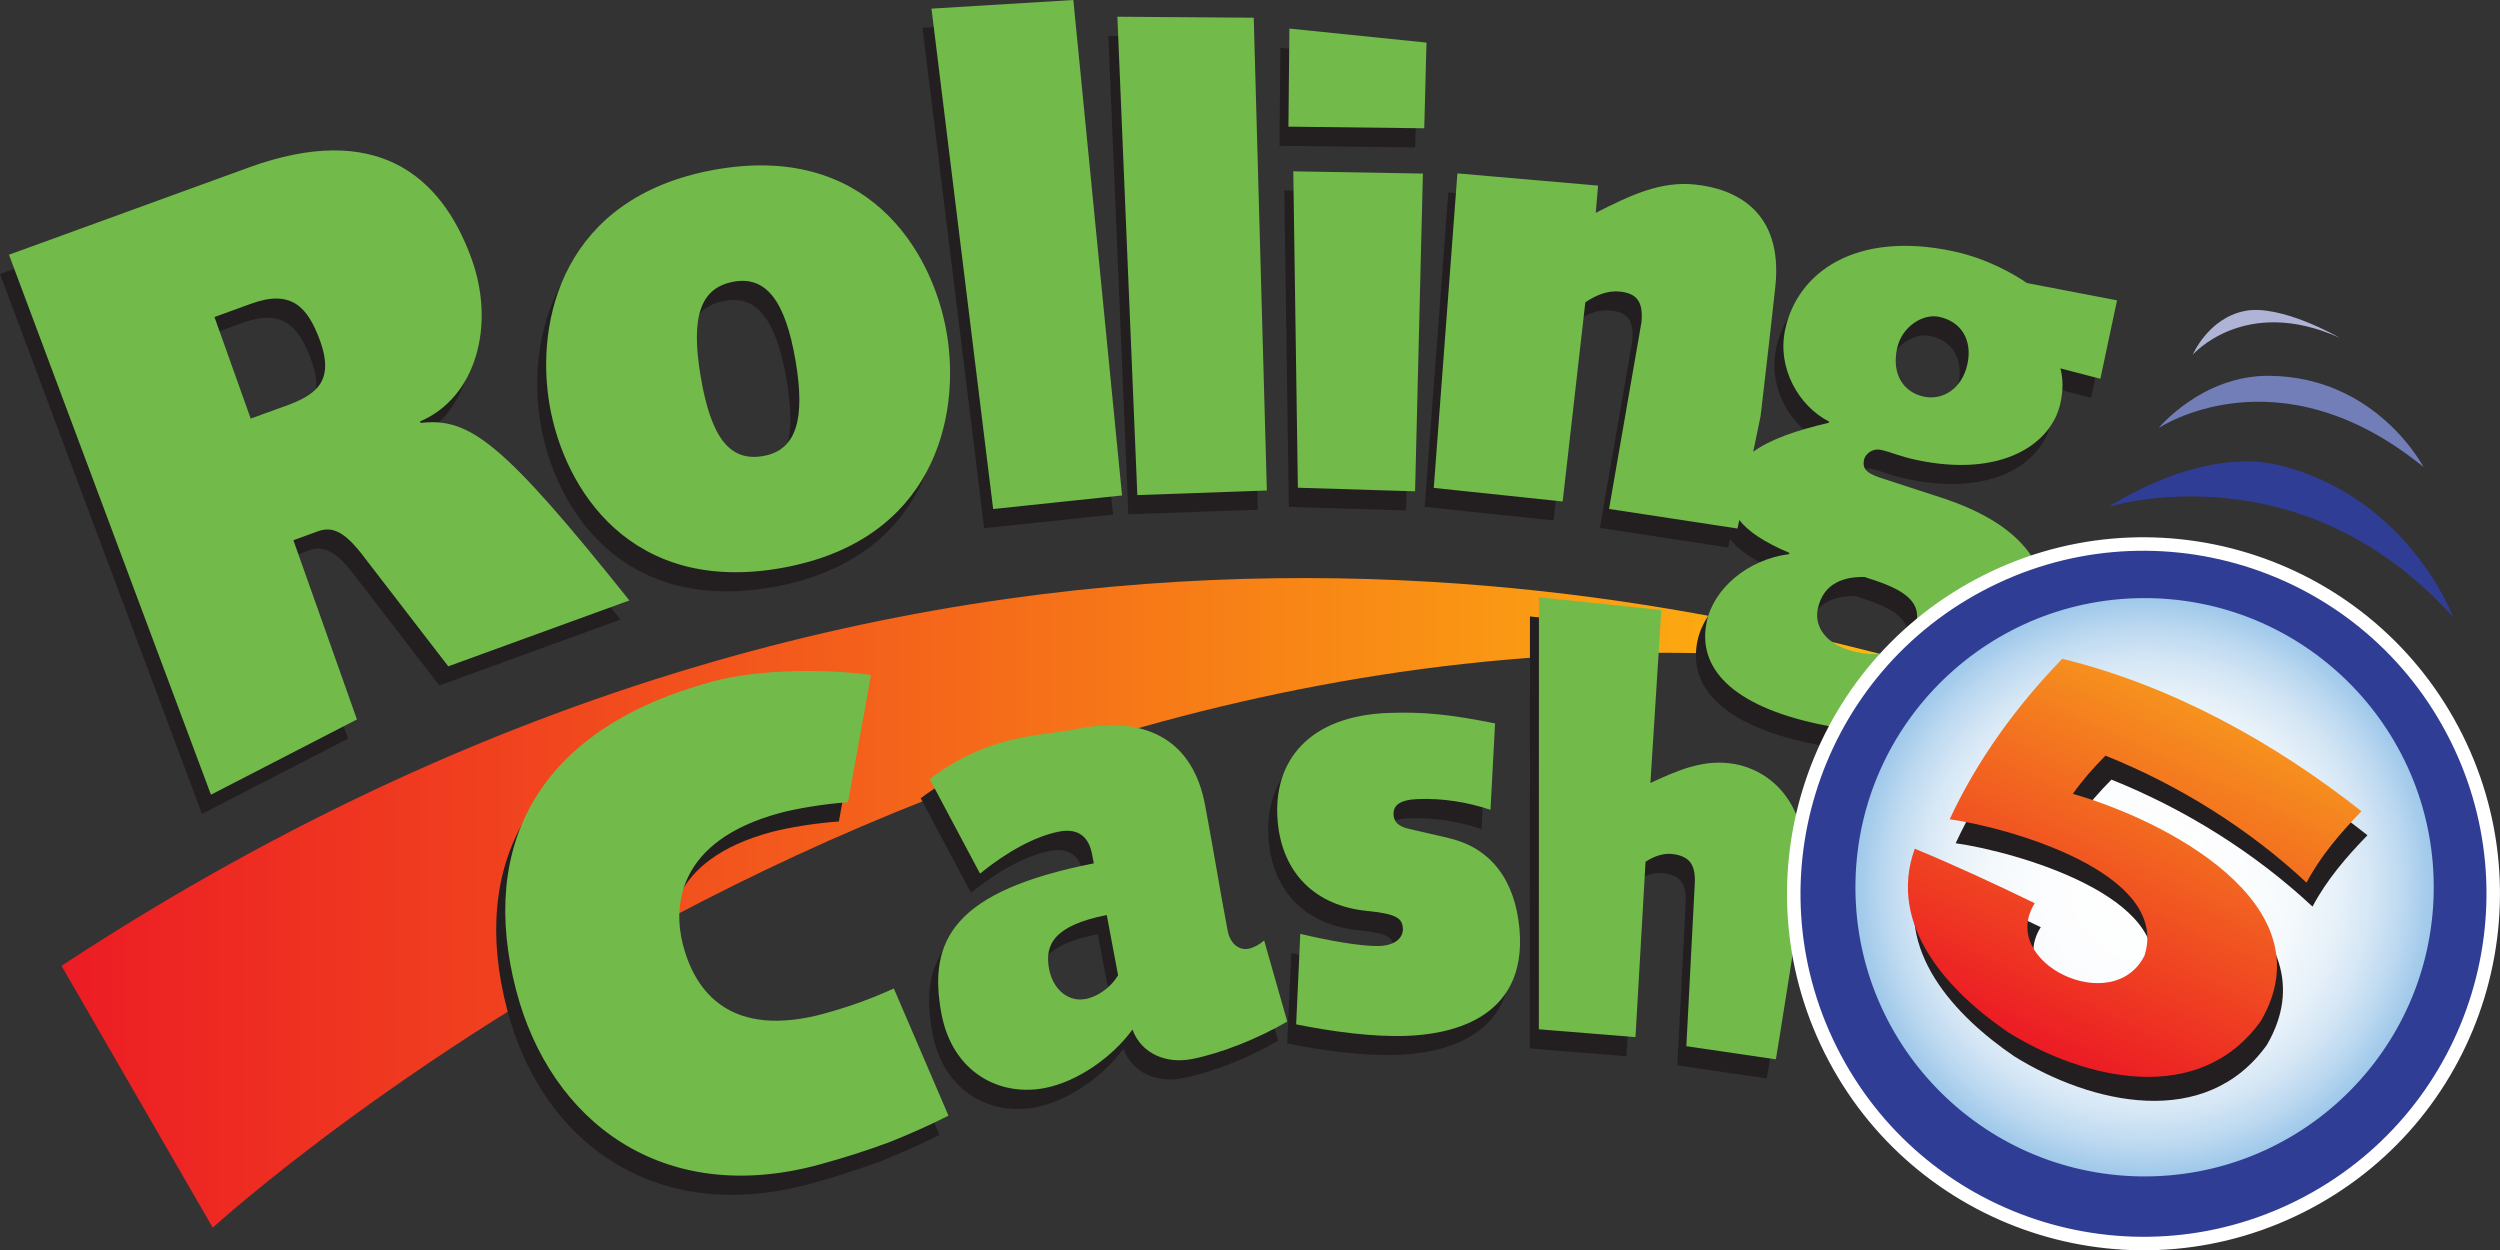
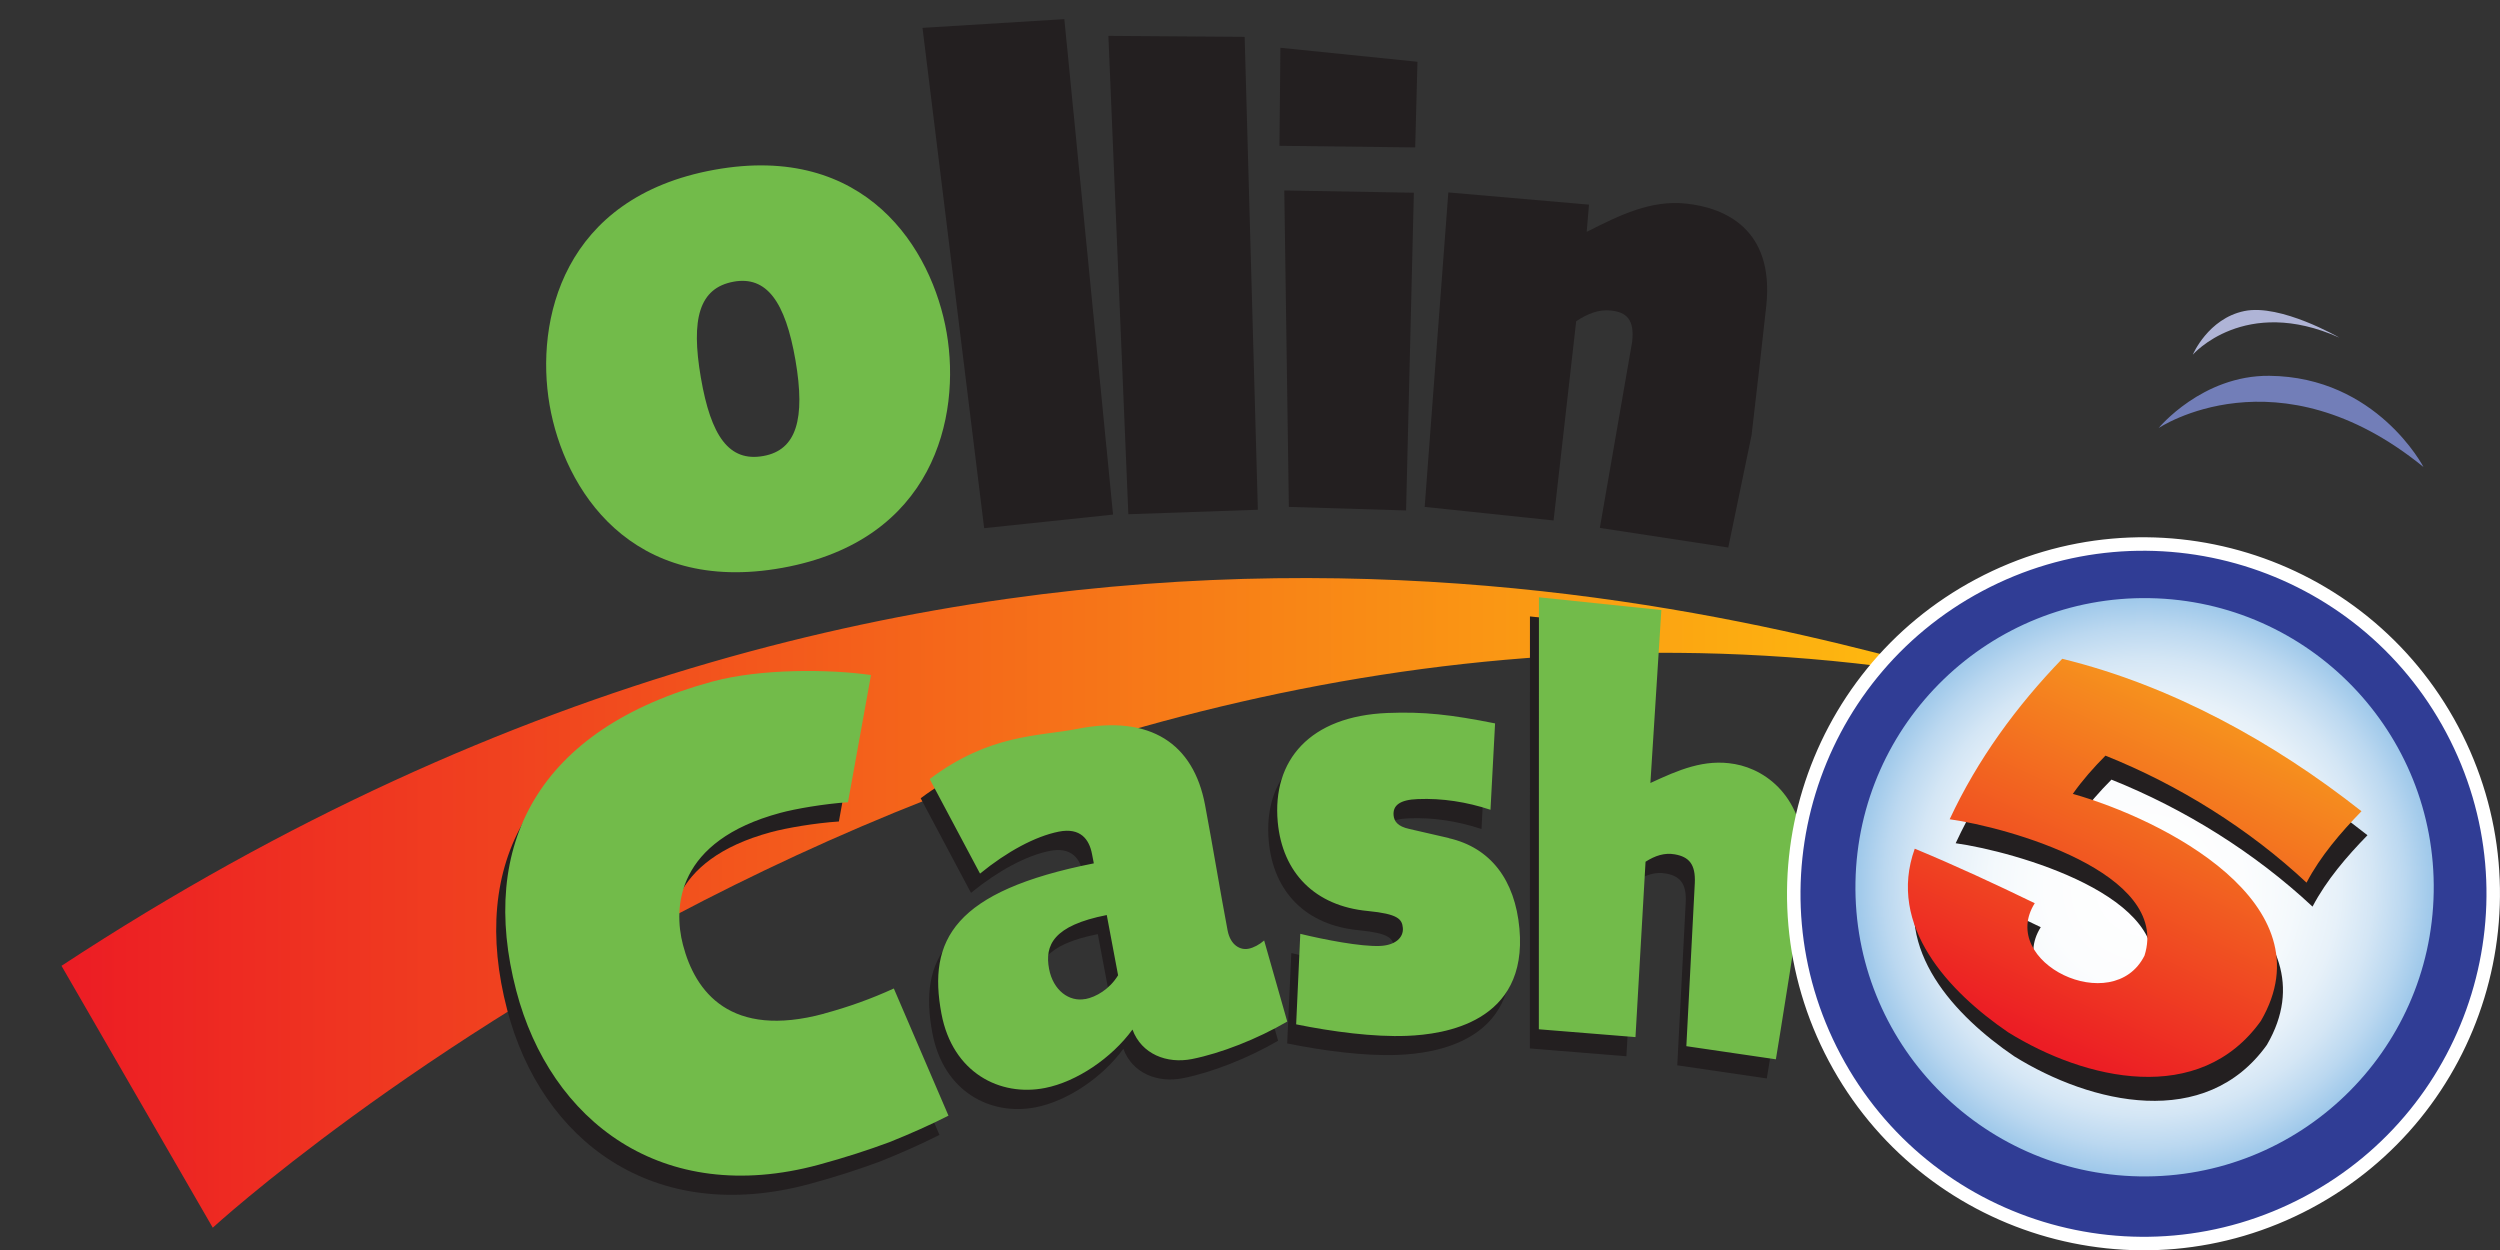
<svg xmlns="http://www.w3.org/2000/svg" id="b" viewBox="0 0 278.13 139.1">
  <rect x="0" y="0" width="278.13" height="139.1" fill="#333333" stroke="none" />
  <defs>
    <linearGradient id="d" x1="6.84" x2="221.56" y1="100.45" y2="100.45" gradientUnits="userSpaceOnUse">
      <stop offset="0" stop-color="#ec1c24" />
      <stop offset="1" stop-color="#ffc10e" />
    </linearGradient>
    <linearGradient id="j" x1="226.56" x2="244.25" y1="116.6" y2="78.64" gradientUnits="userSpaceOnUse">
      <stop offset=".01" stop-color="#ec1c24" />
      <stop offset="1" stop-color="#f6921e" />
    </linearGradient>
    <radialGradient id="h" cx="238.59" cy="98.69" r="32.17" fx="238.59" fy="98.69" gradientTransform="rotate(89 238.6 98.7)" gradientUnits="userSpaceOnUse">
      <stop offset="0" stop-color="#fff" />
      <stop offset=".34" stop-color="#fcfdfe" />
      <stop offset=".52" stop-color="#f4f9fc" />
      <stop offset=".67" stop-color="#e7f1f9" />
      <stop offset=".79" stop-color="#d4e6f5" />
      <stop offset=".9" stop-color="#bbd8f0" />
      <stop offset="1" stop-color="#9ec8ea" />
    </radialGradient>
    <style>.p{fill-rule:evenodd}.p,.q{fill:#231f20}.s{fill:#72bb4a}</style>
  </defs>
  <path id="c" d="m221.556,76.089c-26.451-7.185-114.257-34.624-214.715,31.361l16.828,29.133s88.861-81.513,197.887-60.494" style="fill:url(#d)" />
  <g id="e">
    <path d="M109.49 58.76 123.83 57.25 118.41 2.13 102.63 3.1 109.49 58.76M125.53 57.21 139.94 56.71 138.47 4.1 123.31 3.99 125.53 57.21" class="q" />
    <path d="m143.387,56.394l13.042.396.866-35.349-14.416-.251.508,35.203Zm-1.045-40.172l15.103.18.251-9.531-15.249-1.555-.105,10.906" class="p" />
    <path d="m158.498,56.394l14.34,1.508,2.516-22.164c1.27-.838,2.506-1.334,3.857-1.191,1.783.187,2.627,1.039,2.375,3.444l-3.602,20.741,14.289,2.182,2.592-12.5c.629-5.42,1.269-10.907,1.639-14.41.895-8.516-4.603-10.9-8.932-11.355-3.894-.408-7.304,1.246-11.049,3.144l.256-3.027-15.65-1.357-2.631,34.986" class="q" />
-     <path d="M197.6 38.81c-.92 4.32 1.56 8.52 4.88 10.22l-.03.14c-6.02 1.4-10.09 3.22-10.81 6.6-.62 2.91.4 5.31 6.4 7.86l-.03.14c-4.57.58-8.37 3.8-9.16 7.51-1.09 5.13 2.78 9.35 12.51 11.41 18.42 3.92 23.86-4.95 24.97-10.15 1.45-6.82-1.96-12-11.47-15.08l-6.83-2.23c-1.66-.56-1.85-1.17-1.68-1.98.12-.54.85-1.3 1.88-1.08 1.09.23 2.07.72 3.95 1.12 9.54 2.03 15.06-1.81 16.02-6.34.3-1.39.31-2.65-.01-3.85l4.45 1.16 1.85-8.71-10.01-1.92c-1.38-.96-4.44-2.74-8.21-3.54-10.82-2.3-17.33 2.32-18.69 8.73Zm3.63 31.06c.63-2.97 3.05-3.59 5.2-3.55 3.33 1.06 6.39 2.21 5.78 5.11-.52 2.43-2.53 4.12-6.66 3.24-3.52-.75-4.72-2.91-4.32-4.8Zm8.83-28.97c.52-2.43 2.86-3.91 4.69-3.52 2.43.52 3.72 2.55 3.14 5.26-.57 2.7-2.71 4.08-4.84 3.63-2.19-.46-3.62-2.39-2.99-5.36M38.72 82.17l-7.07-19.94 2.69-.98c1.67-.61 3.05-.01 5.31 3.03l9.23 11.98 20.15-7.33c-14.11-17.65-17.75-20.37-23.23-19.75l-.06-.16c6.23-2.64 8.43-10.69 5.71-18.15-3.36-9.25-10.59-15.25-24.75-10.1L0 30.48l22.47 60.07 16.24-8.37Zm-15.85-44.76 4.07-1.48c4.44-1.61 6.28.29 7.67 4.1 1.74 4.79-.73 6.14-4 7.34l-3.71 1.35-4.03-11.3" class="p" />
-     <path d="m76.965,44.126c-1.123-6.545-.179-9.965,3.639-10.658,3.676-.666,5.772,2.203,6.895,8.748,1.121,6.543.107,9.977-3.569,10.643-3.818.693-5.843-2.189-6.964-8.732Zm-16.824,3.051c1.605,9.371,9.025,21.189,25.922,18.125,16.824-3.051,19.866-16.766,18.26-26.137-1.607-9.373-9.025-21.189-25.852-18.139-16.894,3.064-19.938,16.779-18.33,26.15" class="p" />
    <path d="m98.432,112.109c-2.477,1.135-5.083,2.074-7.746,2.793-10.435,2.82-14.348-2.424-15.713-7.656-1.102-4.215-.709-11.558,10.805-14.668,1.727-.468,4.897-1.013,7.551-1.186l2.56-14.151c-4.552-.665-12.23-.74-17.627.718-19.503,5.271-26.053,18.245-21.838,34.378,3.797,14.533,16.23,24.088,33.647,19.381,2.95-.797,5.575-1.66,7.894-2.522,2.37-.951,4.578-1.937,6.551-2.937l-6.084-14.148" class="q" />
    <path d="m133.062,91.667c-1.276-6.766-6.043-10.049-14.214-8.436-4.296.85-9.701.527-16.421,5.578l5.598,10.524c3.002-2.454,6.146-4.151,8.771-4.669,2.387-.471,3.375.838,3.69,2.495l.195,1.035c-15.57,3.076-18.503,8.524-16.951,16.74,1.236,6.559,6.508,9.24,11.518,8.25,3.52-.695,7.418-3.326,9.726-6.504,1.011,2.736,3.816,3.83,6.62,3.275,3.221-.637,7.254-2.221,10.599-4.171l-2.567-9.017c-.531.462-1.148.799-1.745.916-.835.166-1.979-.322-2.306-2.051-.847-4.486-1.587-9.066-2.512-13.968Zm-9.666,18.954c-.943,1.547-2.451,2.416-3.645,2.652-1.79.354-3.579-.939-4.036-3.355-.494-2.624.453-4.816,6.419-5.994l1.263,6.697" class="p" />
    <path d="M143.18 116.08c4.03.82 8.67 1.43 12.33 1.28 4.11-.16 13.46-1.46 12.51-11.93-.49-5.43-3.22-9-7.85-10.06l-4.39-1.01c-1.29-.28-1.68-.85-1.74-1.51-.1-1.11.7-1.74 2.7-1.81 2.69-.11 5.42.31 8.08 1.19l.51-9.61c-4.91-.98-7.92-1.32-11.97-1.16-8.63.35-12.83 5.25-12.21 12.12.52 5.69 4.17 9.36 10.02 9.91 3.36.33 3.81.9 3.9 1.88.09 1.05-.8 1.94-2.57 2.01-2.12.08-6.08-.68-8.84-1.35l-.46 10.07M170.19 116.64l10.75.87 1.12-19.51c1.06-.67 2.1-1.03 3.27-.82 1.55.28 2.31 1.08 2.21 3.2l-.94 18.14 9.96 1.46s3.01-18.21 3.16-21.3c.37-7.5-3.99-10.88-7.74-11.55-3.37-.6-6.24.66-9.37 2.11l1.22-19.24-13.62-1.42-.01 48.06" class="q" />
  </g>
  <g id="f">
-     <path d="M124.83 55.12 119.41 0 103.63.96 110.49 56.63 124.83 55.12zM140.94 54.57 139.48 1.97 124.31 1.86 126.53 55.08 140.94 54.57zM158.7 4.74 143.45 3.18 143.34 14.09 158.45 14.27 158.7 4.74zM157.43 54.66 158.3 19.31 143.88 19.06 144.39 54.26 157.43 54.66zM235.51 33.41l-10.01-1.92c-1.38-.96-4.44-2.74-8.21-3.54-10.82-2.3-17.33 2.32-18.69 8.73-.92 4.32 1.56 8.52 4.88 10.22l-.03.14c-3.6.84-6.5 1.83-8.4 3.22l.82-3.97c.63-5.42 1.27-10.91 1.64-14.41.9-8.52-4.6-10.9-8.93-11.35-3.89-.41-7.3 1.25-11.05 3.15l.26-3.03-15.65-1.36-2.63 34.99 14.34 1.51 2.52-22.16c1.27-.84 2.51-1.33 3.86-1.19 1.78.19 2.63 1.04 2.38 3.44l-3.6 20.74 14.29 2.18.2-.95c.95 1.23 2.68 2.43 5.57 3.66l-.03.14c-4.57.58-8.37 3.8-9.16 7.51-1.09 5.13 2.78 9.35 12.51 11.41 18.42 3.92 23.86-4.95 24.97-10.15 1.45-6.82-1.96-12-11.47-15.08l-6.83-2.23c-1.66-.56-1.85-1.17-1.68-1.98.12-.54.85-1.3 1.88-1.08 1.09.23 2.07.72 3.95 1.12 9.54 2.03 15.06-1.81 16.02-6.34.3-1.39.31-2.65-.01-3.85l4.45 1.16 1.85-8.71Zm-28.08 30.78c3.33 1.06 6.39 2.21 5.78 5.11-.52 2.43-2.53 4.12-6.66 3.24-3.52-.75-4.72-2.91-4.32-4.8.63-2.97 3.05-3.59 5.2-3.55Zm11.45-23.69c-.57 2.7-2.71 4.08-4.84 3.63-2.19-.46-3.62-2.39-2.99-5.36.52-2.43 2.86-3.91 4.69-3.52 2.43.52 3.72 2.55 3.14 5.26ZM46.79 47.04l-.06-.16c6.23-2.64 8.43-10.69 5.71-18.15-3.36-9.25-10.59-15.25-24.75-10.1L1 28.34l22.47 60.07 16.24-8.37-7.07-19.94 2.69-.98c1.67-.61 3.05-.01 5.31 3.03l9.23 11.98 20.15-7.33c-14.11-17.64-17.75-20.37-23.23-19.75Zm-15.19-1.82-3.71 1.35-4.03-11.3 4.07-1.48c4.44-1.61 6.28.29 7.67 4.1 1.74 4.79-.73 6.15-4 7.34Z" class="s" />
    <path d="M87.06 63.17c16.82-3.05 19.87-16.77 18.26-26.14-1.61-9.37-9.02-21.19-25.85-18.14-16.89 3.06-19.94 16.78-18.33 26.15 1.61 9.37 9.03 21.19 25.92 18.13Zm-5.46-31.83c3.68-.67 5.77 2.2 6.9 8.75 1.12 6.54.11 9.98-3.57 10.64-3.82.69-5.84-2.19-6.96-8.73-1.12-6.54-.18-9.96 3.64-10.66ZM91.69 112.77c-10.43 2.82-14.35-2.42-15.71-7.66-1.1-4.21-.71-11.56 10.81-14.67 1.73-.47 4.9-1.01 7.55-1.19l2.56-14.15c-4.55-.66-12.23-.74-17.63.72-19.5 5.27-26.05 18.25-21.84 34.38 3.8 14.53 16.23 24.09 33.65 19.38 2.95-.8 5.58-1.66 7.89-2.52 2.37-.95 4.58-1.94 6.55-2.94l-6.08-14.15c-2.48 1.14-5.08 2.07-7.75 2.79ZM138.88 105.55c-.83.17-1.98-.32-2.31-2.05-.85-4.49-1.59-9.07-2.51-13.97-1.28-6.77-6.04-10.05-14.21-8.44-4.3.85-9.7.53-16.42 5.58l5.6 10.52c3-2.45 6.15-4.15 8.77-4.67 2.39-.47 3.38.84 3.69 2.5l.2 1.03c-15.57 3.08-18.5 8.52-16.95 16.74 1.24 6.56 6.51 9.24 11.52 8.25 3.52-.69 7.42-3.33 9.73-6.5 1.01 2.74 3.82 3.83 6.62 3.28 3.22-.64 7.25-2.22 10.6-4.17l-2.57-9.02c-.53.46-1.15.8-1.74.92Zm-18.13 5.59c-1.79.35-3.58-.94-4.04-3.35-.49-2.62.45-4.82 6.42-5.99l1.26 6.7c-.94 1.55-2.45 2.42-3.64 2.65ZM161.17 93.23l-4.39-1.01c-1.29-.28-1.68-.85-1.74-1.51-.1-1.11.7-1.74 2.7-1.81 2.69-.11 5.42.31 8.08 1.19l.51-9.61c-4.91-.98-7.92-1.32-11.97-1.16-8.63.35-12.83 5.25-12.21 12.12.52 5.69 4.17 9.36 10.02 9.91 3.36.33 3.81.9 3.9 1.88.09 1.05-.8 1.94-2.57 2.01-2.12.08-6.08-.68-8.84-1.35l-.46 10.07c4.03.82 8.67 1.43 12.33 1.28 4.11-.16 13.46-1.46 12.51-11.93-.49-5.43-3.22-9-7.85-10.06ZM192.98 85c-3.37-.6-6.24.66-9.37 2.11l1.22-19.24-13.62-1.42-.01 48.06 10.75.87 1.12-19.51c1.06-.67 2.1-1.03 3.27-.82 1.55.28 2.31 1.08 2.21 3.2l-.94 18.14 9.96 1.46s3.01-18.21 3.16-21.3c.37-7.5-3.99-10.88-7.74-11.55Z" class="s" />
  </g>
  <g id="g">
    <path d="m220.206,65.083c18.971-10.086,42.525-2.883,52.61,16.09,10.086,18.972,2.885,42.527-16.085,52.614-18.969,10.086-42.523,2.885-52.611-16.088-10.086-18.973-2.885-42.528,16.086-52.616" style="stroke:#fff;stroke-width:1.5px;fill:#303d95" />
-     <path d="m234.591,56.391s21.268-6.762,38.346,12.298c0,0-4.941-13.335-19.293-16.917-8.861-2.211-19.053,4.619-19.053,4.619" style="fill:#303d95" />
    <path d="m240.147,47.626s13.205-8.907,29.469,4.327c0,0-5.203-10.029-17.146-10.143-7.484-.072-12.322,5.815-12.322,5.815" style="fill:#727eb8" />
    <path d="m243.952,39.457s5.758-6.623,16.299-1.898c0,0-6.533-3.793-10.572-2.953-4.035.84-5.726,4.851-5.726,4.851" style="fill:#afb4d6" />
    <circle cx="238.59" cy="98.69" r="32.17" style="fill:url(#h)" transform="rotate(-89 238.6 98.7)" />
  </g>
  <g id="i">
    <path d="m252.204,116.23c7.598-13.062-10.953-22.423-20.932-25.243,1.072-1.524,2.32-2.931,3.631-4.252,8.152,3.26,15.951,8.129,22.371,14.127,1.545-2.946,3.805-5.572,6.113-7.943-9.756-7.694-21.168-13.998-33.293-16.96-5.086,5.257-9.428,11.208-12.523,17.852,6.406.895,24.603,5.919,21.676,15.169-3.491,6.964-16.374.772-12.209-5.83-4.394-2.131-8.838-4.195-13.351-6.065-3.098,8.591,3.791,15.927,10.387,20.423,8.57,5.326,21.303,8.292,28.131-1.277" class="q" />
    <path d="m251.537,113.563c7.598-13.062-10.953-22.423-20.932-25.243,1.072-1.524,2.32-2.931,3.631-4.252,8.152,3.26,15.951,8.129,22.371,14.127,1.545-2.946,3.805-5.572,6.113-7.943-9.756-7.694-21.168-13.998-33.293-16.96-5.086,5.257-9.428,11.208-12.523,17.852,6.406.895,24.603,5.919,21.676,15.169-3.491,6.964-16.374.772-12.209-5.83-4.394-2.131-8.838-4.195-13.351-6.065-3.098,8.591,3.791,15.927,10.387,20.423,8.57,5.326,21.303,8.292,28.131-1.277" style="fill:url(#j)" />
  </g>
</svg>